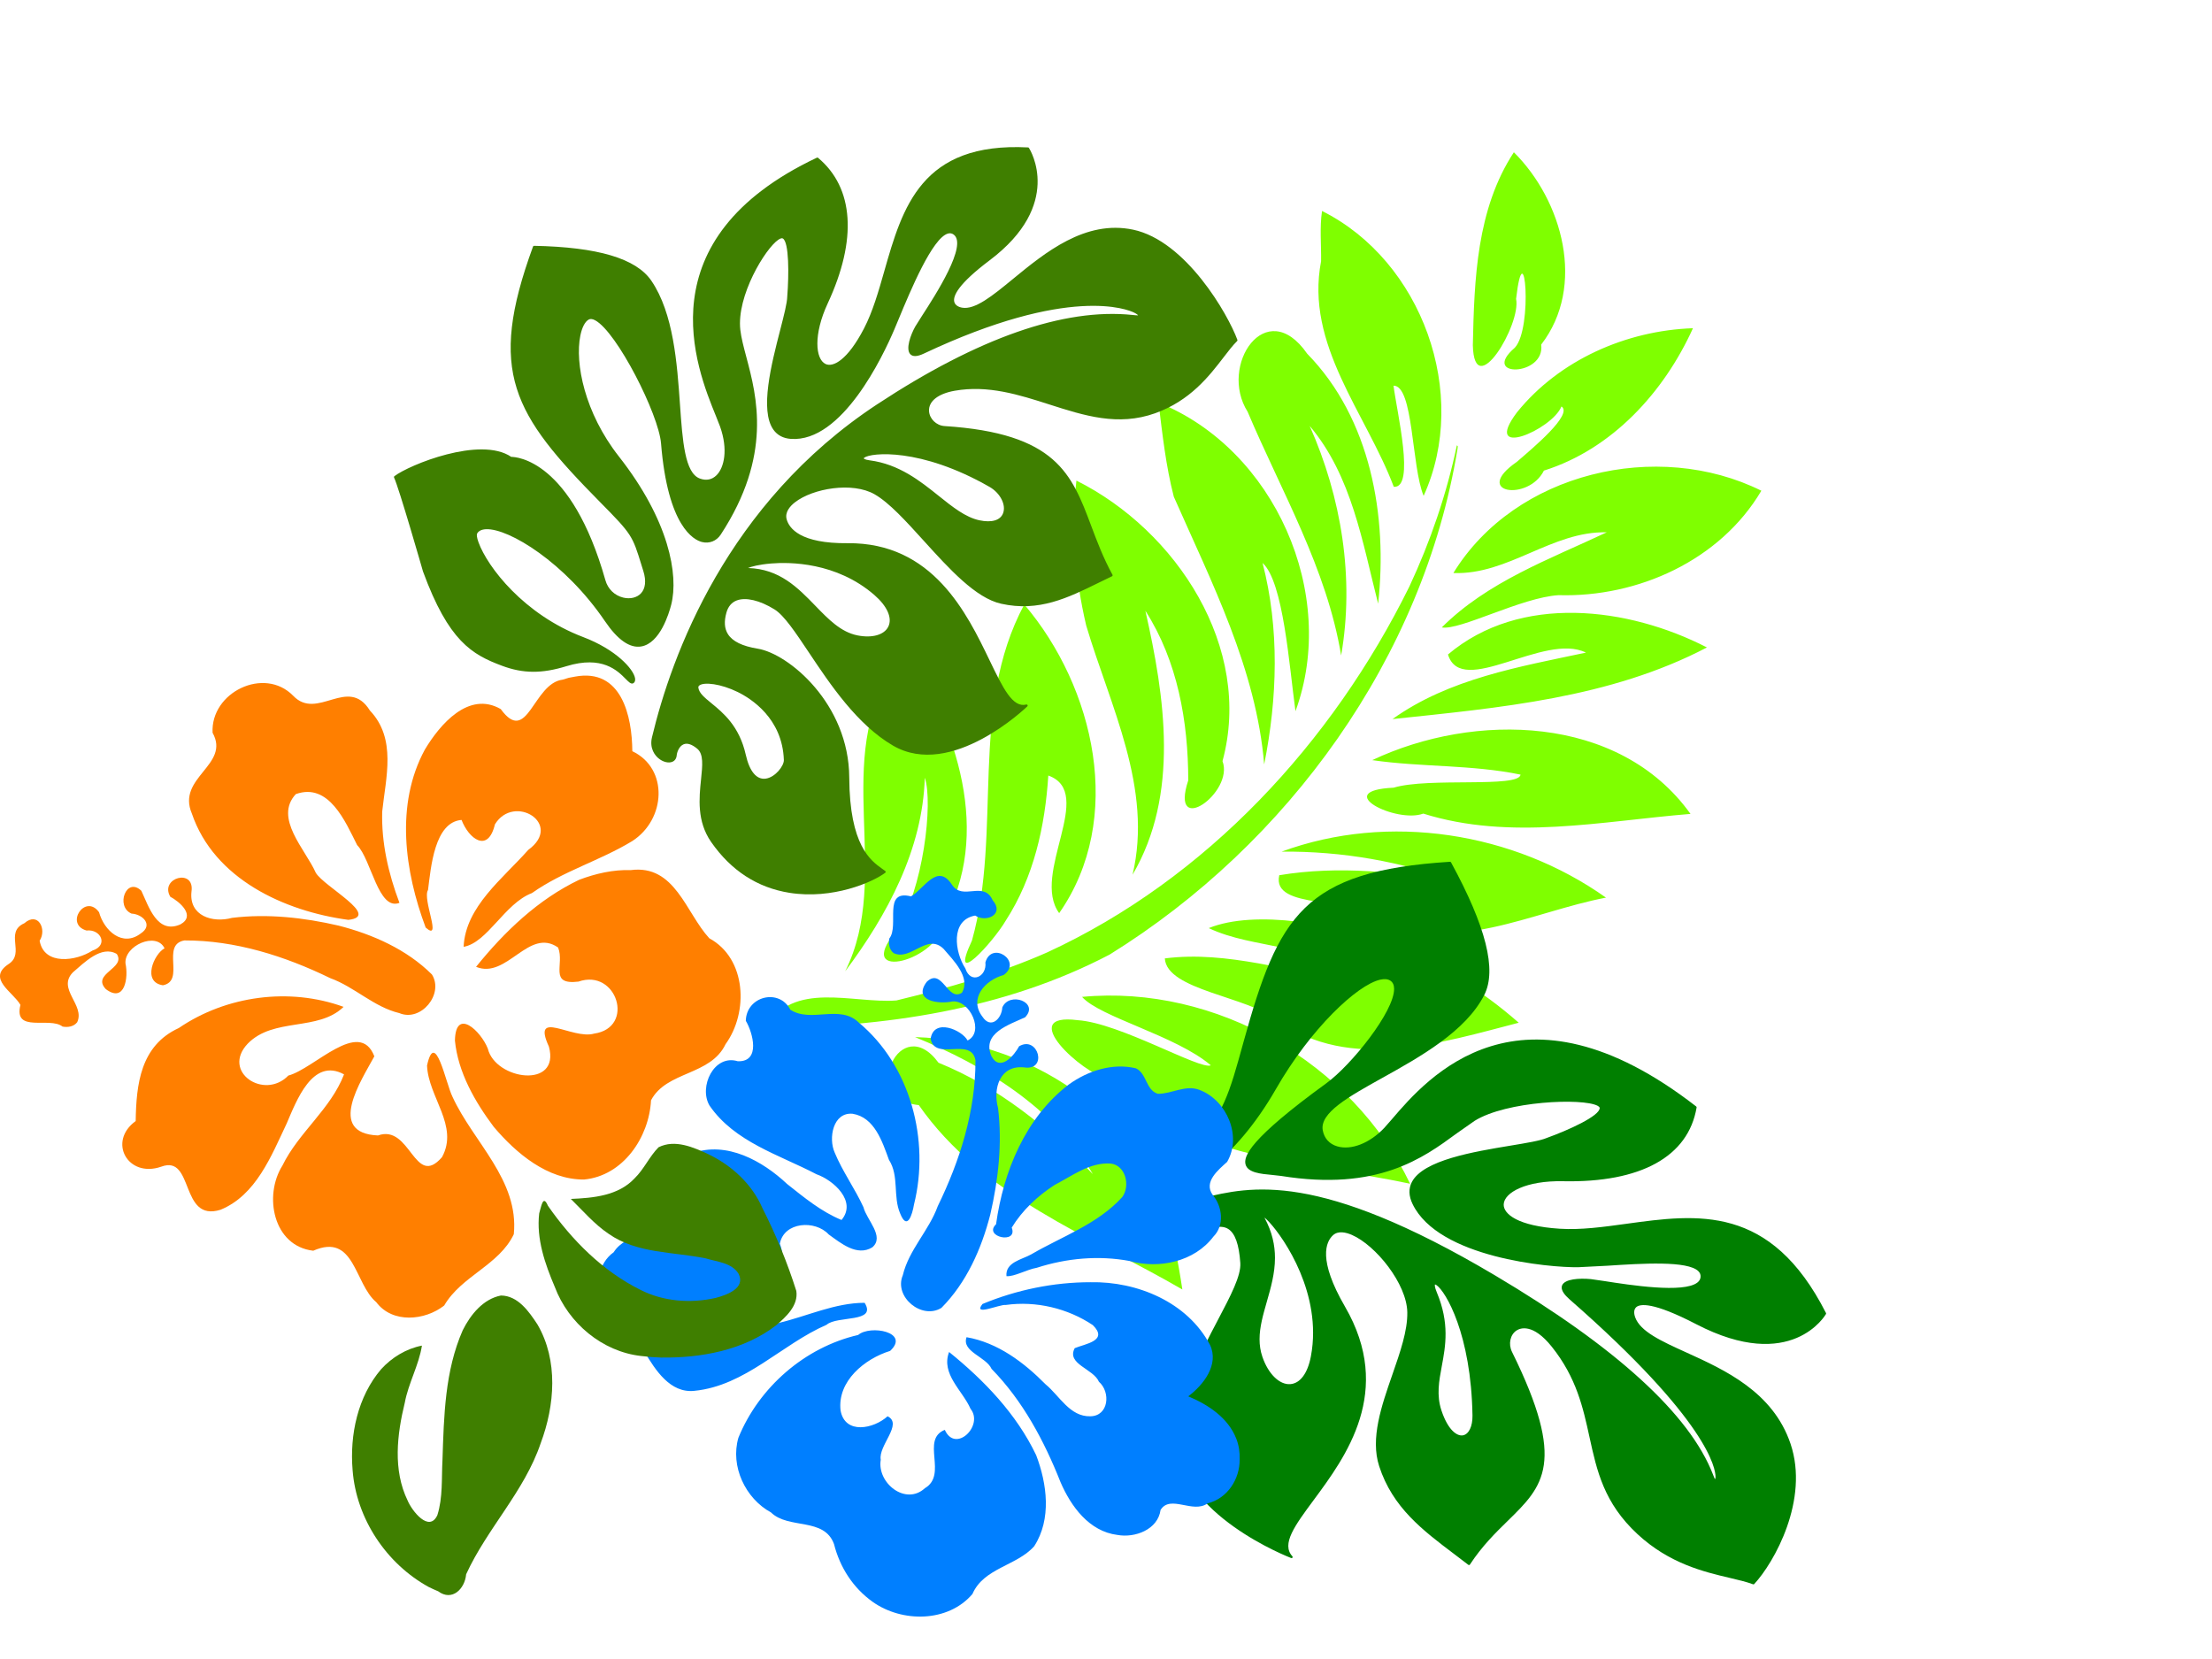
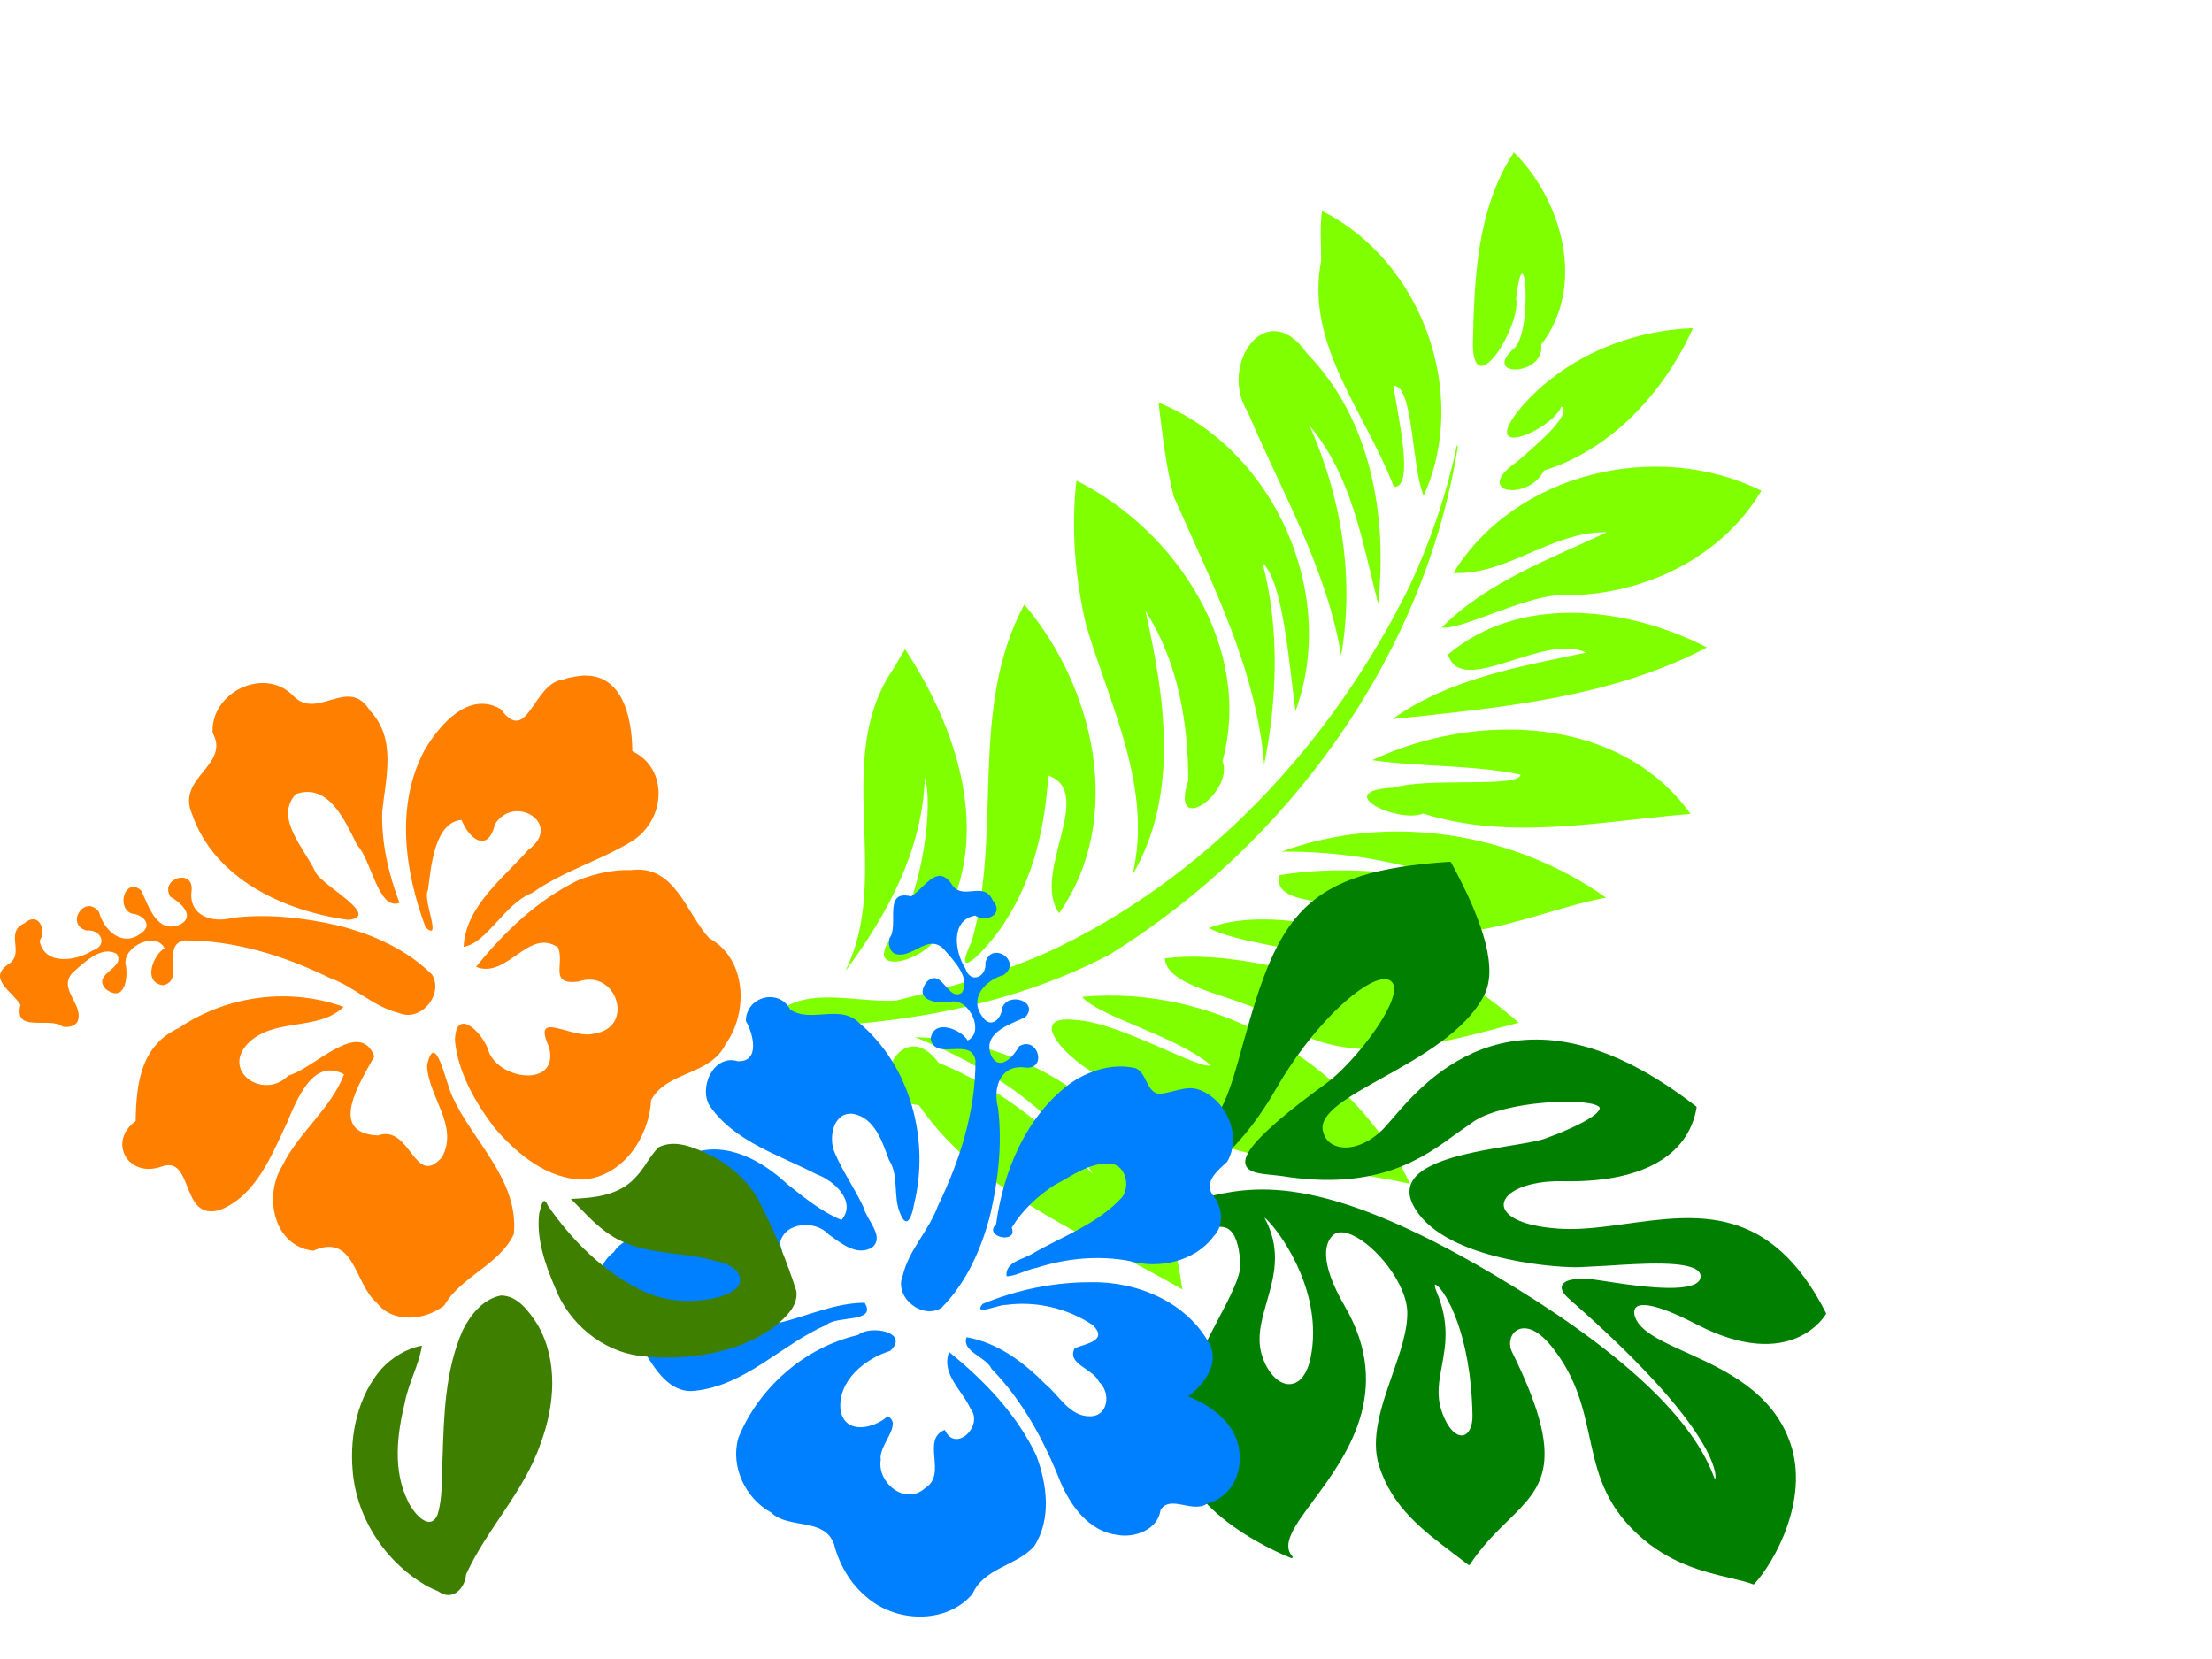
<svg xmlns="http://www.w3.org/2000/svg" width="640" height="480">
  <title>hibiscus</title>
  <g>
    <title>Layer 1</title>
    <path id="path3416-4" d="m464.572,316.738c-29.823,7.019 -61.366,21.386 -91.971,9.835c-7.428,1.813 -32.623,-6.02 -15.159,-11.633c11.304,-4.45 38.36,-2.027 40.361,-4.602c-12.746,-3.471 -34.998,1.087 -42.13,-2.021c33.43,-19.802 78.848,-16.061 108.9,8.421zm8.566,-55.535c-17.744,14.751 -38.085,33.747 -63.166,29.152c-10.923,-2.672 -32.926,5.813 -37.39,-2.319c15.56,-9.928 34.376,-11.635 51.522,-17.485c-14.665,-5.163 -29.161,4.186 -43.762,4.134c9.758,-10.61 33.133,-17.043 50.316,-18.103c14.284,-0.957 28.732,0.636 42.48,4.622m7.398,-43.505c-17.672,12.821 -32.895,34.171 -56.952,33.598c-9.175,-3.02 -29.086,11.121 -31.317,0.846c14.375,-9.937 31.108,-15.718 47.875,-20.162c-17.382,1.378 -34.464,6.123 -50.16,13.695c23.138,-23.484 58.28,-33.721 90.554,-27.977m-94.22,-99.107c16.767,58.833 4.381,124.316 -28.64,175.234c-20.772,27.473 -50.201,46.99 -80.992,61.623c1.263,-15.861 19.786,-17.025 30.84,-23.289c11.761,-9.505 23.499,-19.591 33.518,-31.171c32.628,-38.86 48.752,-90.102 49.653,-140.428c-0.051,-14.409 -1.665,-28.826 -4.995,-42.85l0.358,0.149l0.259,0.732zm31.708,253.927c-30.793,-2.644 -63.901,0.258 -91.723,-15.737c-16.189,5.763 -16.495,-22.426 -0.078,-13.521c18.544,-1.025 36.975,3.382 54.143,10.117c-18.443,-12.608 -41.667,-15.074 -63.444,-13.93c31.549,-13.868 74.447,-7.205 94.035,23.116c2.472,3.234 4.802,6.574 7.066,9.956l0,0zm-127.534,-198.62c32.294,0.729 66.902,21.873 72.846,55.392c7.011,6.787 -4.409,26.803 -6.59,9.262c-7.253,-15.367 -17.538,-29.946 -32.144,-39.089c15.739,20.133 31.64,43.863 29.208,70.656c-5.287,-25.157 -26.683,-41.388 -42.89,-59.517c-8.746,-11.008 -15.881,-23.374 -20.429,-36.704m1.645,38.857c28.643,12.994 52.818,43.684 47.211,76.466c-12.295,-6.702 -5.154,-36.099 -19.822,-34.671c5.402,13.686 8.758,28.393 6.761,43.23c-0.618,7.132 -6.344,25.654 -6.381,9.388c-5.495,-32.589 -29.579,-60.312 -27.769,-94.413m-25.695,26.411c23.131,14.059 45.906,37.642 43.517,66.758c4.395,10.012 -16.068,27.361 -11.052,8.203c2.02,-14.278 -6.161,-38.366 -11.436,-43.76c8.294,19.023 7.131,40.586 3.048,60.484c0.752,-30.966 -30.182,-54.103 -24.599,-85.756l0.208,-2.969l0.317,-2.96m225.88,-53.81c-22.289,12.808 -43.803,29.294 -69.977,32.893c-5.734,5.939 -27.178,5.48 -10.96,-3.119c7.86,-7.091 32.903,-15.35 31.613,-19.086c-14.029,3.381 -26.843,10.31 -40.604,14.51c20.764,-25.226 59,-42.454 89.929,-25.197l0,0zm-16.236,-45.59c-19.077,25.213 -46.887,41.4 -73.451,57.542c9.831,-17.583 26.739,-29.336 42.421,-41.262c-13.451,-0.279 -26.909,27.373 -35.875,17.516c11.392,-24.923 41.321,-34.685 66.905,-33.796l0,0zm-5.099,-47.73c-2.174,23.322 -19.15,43.172 -40.184,52.354c-9.404,5.152 -21.406,21.43 -26.581,22.856c6.325,-17.595 19.76,-31.106 31.427,-45.242c-14.482,6.37 -20.503,23.377 -35.106,29.569c3.733,-33.971 36.899,-60.237 70.444,-59.537l0,0zm-37.951,-34.087c0.317,20.286 -6.216,41.614 -21.437,55.652c-0.226,10.057 -16.169,14.877 -8.176,1.066c2.471,-5.551 8.944,-19.425 4.856,-20.025c0.394,7.389 -14.406,23.876 -10.918,7.026c4.62,-18.942 18.501,-34.885 35.675,-43.719zm-68.581,-23.949c18.719,6.648 35.469,26.145 30.883,46.966c5.06,7.814 -11.966,16.28 -6.517,4.067c2.407,-7.374 -12.298,-32.624 -5.696,-12.945c4.53,5.97 1.897,32.435 -5.601,17.46c-7.741,-17.39 -15.808,-36.055 -13.068,-55.549l0,0zm-62.101,109.361c36.099,-2.109 70.714,27.86 73.914,63.856c-7.298,-11.198 -19.108,-32.364 -26.901,-34.733c12.581,15.106 20.568,33.561 25.28,52.527c-13.839,-23.98 -36.161,-41.088 -56.682,-58.909c-5.891,-7.085 -10.704,-14.967 -15.61,-22.741l0,0zm82.281,25.52c-11.687,-14.114 -22.653,-30.207 -39.849,-38.077c17.123,14.787 30.542,34.277 36.559,56.208c-14.471,-20.99 -35.836,-35.508 -54.553,-52.259c-13.344,-8.467 -9.651,-32.986 8.424,-22.539c24.657,9.167 41.147,32.584 49.419,56.667zm-63.137,-95.845c32.319,0.725 61.289,29.629 61.739,62.017c-6.87,-6.235 -16.237,-27.655 -21.479,-25.124c4.151,6.522 18.429,24.212 12.551,26.436c-16.299,-15.8 -40.798,-26.202 -46.858,-50.069c-1.999,-4.412 -4.545,-8.599 -5.953,-13.261l0,0z" fill="#7fff00" transform="rotate(25.243 378.782,203.259) " />
    <g id="g4206" fill="#cdde87">
      <g id="g4208" fill="#cdde87">
        <g id="g4214" fill="#cdde87">
          <g id="g4216" fill="#cdde87">
            <path id="path4224" d="m373.312,400.474c2.865,-0.208 5.04,-3.132 5.966,-8.026c0.44,-2.319 0.636,-4.611 0.636,-6.855c0,-17.083 -11.413,-31.334 -14.066,-33.305c0.004,0.007 0.019,0.044 0.019,0.044c2.231,4.141 3.02,7.968 3.02,11.6c0,4.476 -1.199,8.655 -2.375,12.759c-1.061,3.699 -2.083,7.259 -2.083,10.788c0,1.705 0.239,3.402 0.826,5.106c1.701,4.944 4.938,8.115 8.056,7.89m49.943,14.814c1.715,-0.293 2.832,-2.596 2.781,-5.731l0,-0.001c-0.385,-23.549 -7.757,-35.89 -10.399,-37.721c-0.321,-0.222 -0.445,-0.194 -0.446,-0.194c-0.062,0.06 -0.175,0.619 0.502,2.227c3.775,8.979 2.546,15.577 1.462,21.4c-0.806,4.327 -1.567,8.416 -0.096,12.829c1.914,5.761 4.534,7.474 6.195,7.191m-3.431,-165.79c10.13,18.576 13.282,31.117 9.639,38.343c-5.346,10.58 -18.719,18.023 -29.463,24.003c-9.781,5.445 -18.229,10.146 -17.281,15.211c0.432,2.309 1.915,3.948 4.175,4.615c4.065,1.2 9.412,-0.895 13.62,-5.335l2.204,-2.507c10.126,-11.836 37.024,-43.277 88.046,-3.695c0.091,0.07 0.136,0.185 0.117,0.299c-2.411,14.228 -16.147,21.803 -38.681,21.331c-10.539,-0.216 -16.986,3.231 -17.131,6.689c-0.116,2.774 4.061,6.286 16.219,7.056c6.103,0.386 12.503,-0.495 19.278,-1.429c20.514,-2.825 41.726,-5.746 57.75,25.818c0.047,0.091 0.045,0.201 -0.005,0.293c-0.096,0.174 -9.939,17.26 -37.524,2.947c-12.566,-6.521 -16.274,-5.895 -17.365,-4.942c-0.94,0.821 -0.535,2.322 -0.318,2.93c1.484,4.136 7.615,6.92 14.715,10.143c11.217,5.092 25.18,11.43 30.249,26.485c5.455,16.209 -4.725,34.316 -10.51,40.556c-0.086,0.094 -0.22,0.125 -0.339,0.08c-1.891,-0.714 -4.175,-1.251 -6.82,-1.874c-7.342,-1.727 -17.399,-4.094 -26.615,-12.644c-9.73,-9.024 -11.755,-18.291 -13.899,-28.102c-1.845,-8.445 -3.752,-17.178 -10.905,-26.123c-5.506,-6.878 -9.157,-5.359 -10.146,-4.73c-1.893,1.205 -2.489,3.942 -1.358,6.231c15.874,32.154 9.066,38.811 -1.239,48.887c-3.476,3.399 -7.416,7.253 -10.945,12.643c-0.049,0.071 -0.125,0.12 -0.21,0.135c-0.085,0.015 -0.179,-0.007 -0.244,-0.06l-4.045,-3.082c-9.192,-6.941 -17.876,-13.497 -21.754,-25.459c-2.605,-8.033 0.661,-17.425 3.82,-26.505c2.27,-6.523 4.413,-12.682 4.319,-18.034c-0.146,-8.225 -9.1,-19.369 -16.055,-22.385c-1.642,-0.711 -3.916,-1.275 -5.423,0.085c-2.096,1.891 -4.436,7.091 3.45,20.676c14.219,24.499 0.219,43.42 -9.045,55.943c-5.482,7.408 -9.442,12.761 -6.174,16.3c0.099,0.106 0.11,0.266 0.03,0.386c-0.081,0.12 -0.234,0.169 -0.37,0.117c-0.327,-0.124 -32.726,-12.586 -32.906,-33.834c-0.106,-12.637 6.485,-25.165 11.782,-35.23c3.568,-6.78 6.649,-12.635 6.395,-16.312c-0.366,-5.4 -1.521,-8.626 -3.53,-9.864c-2.299,-1.416 -5.52,-0.061 -8.635,1.251c-2.064,0.867 -4.014,1.689 -5.758,1.781c-1.831,0.1 -3.306,-1.494 -3.59,-3.876c-0.331,-2.795 1.117,-6.135 5.082,-6.864c0,-0.001 5.371,-1.198 5.371,-1.198c14.103,-3.41 33.418,-8.08 84.661,22.304c35.174,20.856 56.428,40.27 63.171,57.701c0.241,0.625 0.465,1.192 0.594,1.321c0.003,-0.049 0.065,-0.152 0.109,-0.375c0.001,-0.011 0.019,-0.116 0.019,-0.324c0,-2.206 -1.848,-15.992 -42.234,-51.334c-1.512,-1.322 -2.274,-2.469 -2.274,-3.419c0,-0.23 0.045,-0.449 0.134,-0.655c0.788,-1.827 4.963,-2.103 8.299,-1.783l3.94,0.569c7.425,1.159 22.876,3.572 26.889,0.423c0.565,-0.443 0.865,-0.966 0.92,-1.601c0.054,-0.639 -0.146,-1.18 -0.611,-1.654c-3.069,-3.126 -16.485,-2.251 -26.28,-1.612l-8.605,0.441c-8.189,0.102 -40.305,-2.702 -47.828,-18.281c-1.125,-2.33 -1.196,-4.473 -0.212,-6.367c3.303,-6.365 17.918,-8.78 28.589,-10.544c4.652,-0.769 8.67,-1.432 10.47,-2.227c6.202,-2.227 15.37,-6.367 15.286,-8.672c-0.009,-0.256 -0.33,-0.48 -0.596,-0.622c-4.364,-2.319 -26.411,-1.369 -35.579,4.35c0,0.001 -5.22,3.656 -5.22,3.656c-9.641,7.087 -22.845,16.795 -50.798,12.288l-2.54,-0.284c-3.311,-0.302 -7.066,-0.645 -7.72,-3.02c-0.643,-2.333 1.079,-7.305 23.345,-23.489c7.271,-5.287 19.715,-20.805 19.629,-27.364c-0.015,-1.083 -0.36,-1.84 -1.055,-2.318c-0.716,-0.491 -1.722,-0.594 -2.99,-0.304c-6.639,1.517 -20.066,14.069 -30.184,31.701c-11.764,20.502 -26.551,30.166 -35.99,30.649c-1.229,0.064 -1.935,-0.191 -2.159,-0.778c-0.699,-1.829 4.31,-6.057 10.931,-11.396l3.848,-3.18c8.015,-7.177 10.08,-14.661 13.829,-28.249l0.251,-0.906c10.044,-36.331 17.336,-49.283 59.686,-51.957c0.12,-0.007 0.235,0.055 0.294,0.163" fill="#007f00" />
          </g>
        </g>
      </g>
    </g>
    <g id="g3876" fill="#89a02c">
      <g id="g3878" fill="#89a02c">
        <g id="g3884" fill="#89a02c">
          <g id="g3886" fill="#89a02c">
-             <path id="path3894" d="m271.644,143.507c-5.391,-4.319 -11.504,-9.214 -20.025,-10.319c-1.567,-0.204 -1.709,-0.567 -1.71,-0.571l0,-0.004c0,-0.017 0.025,-0.089 0.166,-0.196c1.862,-1.438 16.219,-3.01 36.235,8.461c3.086,1.77 4.84,5.19 3.909,7.623c-0.786,2.054 -3.288,2.794 -6.861,2.031c-4.016,-0.86 -7.756,-3.855 -11.714,-7.025m-48.541,19.529c5.319,-0.441 18.877,-0.436 29.885,9.122c3.74,3.25 5.242,6.674 4.019,9.161c-1.176,2.387 -4.686,3.374 -8.947,2.513c-4.788,-0.966 -8.349,-4.641 -12.12,-8.531c-5.104,-5.265 -10.385,-10.704 -19.51,-10.956c0.84,-0.38 3.063,-1.009 6.674,-1.309m-17.284,40.413c-1.98,-1.62 -3.544,-2.901 -3.76,-4.461c-0.041,-0.285 0.06,-0.505 0.319,-0.691c1.385,-1.004 6.147,-0.476 11.03,1.91c3.885,1.899 12.969,7.617 13.386,19.676c0.058,1.729 -2.533,5.054 -5.289,5.407c-2.619,0.335 -4.654,-2.12 -5.731,-6.915c-1.864,-8.303 -6.54,-12.131 -9.955,-14.926m-57.973,-71.26l-0.007,0l0.007,0zm108.023,-53.79c-1.73,6.055 -3.365,11.776 -5.894,16.65c-4.802,9.251 -9.009,11.304 -11.149,10.251c-2.933,-1.442 -3.513,-8.554 0.662,-17.529c8.584,-18.466 7.59,-33.422 -2.799,-42.111c-0.094,-0.079 -0.224,-0.095 -0.334,-0.042c-50.026,23.655 -34.905,60.788 -29.211,74.766l1.184,3.008c2.38,6.695 1.205,11.909 -1.015,14.108c-1.316,1.301 -2.982,1.633 -4.821,0.957c-4.362,-1.604 -5.011,-10.83 -5.76,-21.513c-0.822,-11.724 -1.849,-26.314 -8.284,-35.731c-4.394,-6.429 -15.49,-9.73 -33.925,-10.09c-0.133,-0.003 -0.254,0.08 -0.299,0.205c-13.319,36.369 -5.714,48.518 19.415,73.964c9.224,9.337 9.326,9.671 11.964,18.215l0.55,1.773c0.851,2.735 0.599,5.009 -0.709,6.403c-1.165,1.24 -3.128,1.708 -5.125,1.22c-2.513,-0.612 -4.439,-2.486 -5.154,-5.013c-9.87,-34.874 -25.796,-35.7 -27.244,-35.701c-8.946,-6.1 -29.565,2.325 -33.82,5.592c-0.116,0.091 -0.155,0.251 -0.09,0.385c1.403,2.9 8.302,26.926 8.371,27.168c7.409,20.189 14.16,24.05 22.893,27.302c6.091,2.27 11.48,2.304 18.604,0.114c10.368,-3.182 14.785,1.291 17.159,3.694c0.975,0.987 1.68,1.701 2.342,1.136c0.238,-0.202 0.491,-0.601 0.36,-1.355c-0.465,-2.681 -5.556,-8.319 -15.006,-11.9c-17.184,-6.521 -27.701,-20.289 -30.294,-27.434c-0.524,-1.444 -0.549,-2.245 -0.398,-2.515c0.439,-0.78 1.311,-1.204 2.595,-1.257c6.63,-0.279 22.928,9.715 34.404,26.626c3.676,5.414 7.213,7.868 10.513,7.291c5.4,-0.944 7.981,-9.473 8.644,-12.064c2.204,-8.619 -0.618,-24.417 -15.143,-42.912c-9.942,-12.667 -12.747,-26.999 -11.146,-34.954c0.483,-2.396 1.344,-4.047 2.425,-4.649c0.475,-0.264 1.1,-0.194 1.856,0.211c6.296,3.367 18.385,27.174 19.07,35.639c1.949,24.154 9.534,27.926 11.813,28.508c2.144,0.546 4.234,-0.276 5.459,-2.142c14.976,-22.896 10.433,-39.986 7.426,-51.294c-0.799,-3.005 -1.489,-5.599 -1.758,-7.914c-1.139,-9.84 7.231,-23.568 11.004,-26.107c0.565,-0.38 1.018,-0.512 1.273,-0.372c1.852,1.016 1.793,10.58 1.301,16.761c-0.026,1.888 -0.966,5.534 -2.053,9.755c-2.523,9.798 -5.979,23.216 -1.94,28.842c1.143,1.591 2.829,2.48 5.011,2.64c14.844,1.09 26.694,-23.982 29.973,-31.694l1.245,-2.981c3.397,-8.189 9.72,-23.431 14.248,-24.733c0.601,-0.172 1.135,-0.084 1.635,0.271c4.162,2.962 -5.192,17.435 -9.189,23.615l-1.892,3.009c-1.349,2.396 -2.845,6.506 -1.449,8.006c0.722,0.775 2.034,0.72 3.901,-0.16c42.183,-19.889 59.08,-12.747 60.868,-11.868c0.781,0.384 1.045,0.647 1.15,0.795c-0.301,0.017 -0.918,-0.045 -1.589,-0.114c-19.821,-2.084 -44.686,6.612 -73.904,25.844c-43.512,28.641 -59.496,72.649 -65.152,96.331c-0.807,3.359 1.005,5.348 1.823,6.046c1.29,1.105 2.921,1.533 4.056,1.064c0.747,-0.307 1.198,-0.976 1.271,-1.88c0.066,-0.793 0.636,-2.611 1.984,-3.179c1.063,-0.447 2.394,-0.021 3.948,1.266c1.871,1.546 1.535,4.778 1.111,8.87c-0.56,5.401 -1.256,12.122 2.924,18.129c5.753,8.272 13.372,13.217 22.65,14.696c12.503,1.992 24.074,-3.05 27.719,-5.804c0.08,-0.06 0.13,-0.15 0.13,-0.249c-0.001,-0.099 -0.044,-0.187 -0.124,-0.246l-0.883,-0.646c-3.299,-2.344 -9.44,-6.709 -9.536,-26.407c-0.101,-21.346 -17.544,-35.825 -26.476,-37.28c-4.461,-0.728 -7.279,-2.101 -8.614,-4.198c-1.029,-1.616 -1.174,-3.66 -0.445,-6.249c0.492,-1.752 1.489,-2.931 2.959,-3.502c2.619,-1.016 6.712,-0.049 10.957,2.589c2.773,1.721 6.087,6.686 9.926,12.436c6.215,9.307 13.947,20.891 24.334,26.953c16.936,9.887 38.672,-11.136 38.89,-11.35c0.101,-0.099 0.124,-0.254 0.054,-0.376c-0.07,-0.124 -0.214,-0.185 -0.351,-0.149c-3.967,1.034 -6.766,-4.774 -10.641,-12.81c-6.548,-13.582 -16.443,-34.107 -41.068,-33.867c-13.62,0.134 -16.893,-4.262 -17.631,-6.895c-0.581,-2.079 0.98,-3.828 2.391,-4.928c5.194,-4.05 16.626,-5.994 23.032,-2.333c4.25,2.429 9.1,7.78 14.236,13.446c7.39,8.154 15.031,16.586 22.39,18.224c10.927,2.434 19.309,-1.689 28.18,-6.05l3.901,-1.894c0.075,-0.038 0.135,-0.105 0.162,-0.188c0.025,-0.081 0.017,-0.17 -0.023,-0.245c-2.681,-4.908 -4.45,-9.61 -6.16,-14.157c-5.629,-14.973 -10.075,-26.799 -42.461,-28.871c-2.335,-0.15 -4.335,-2.097 -4.46,-4.342c-0.157,-2.826 2.617,-5.023 7.422,-5.872c9.67,-1.709 18.638,1.165 27.309,3.941c10.26,3.288 19.951,6.393 30.689,2.569c10.156,-3.616 15.707,-10.849 19.76,-16.127c1.457,-1.899 2.716,-3.539 3.967,-4.766c0.089,-0.086 0.117,-0.216 0.075,-0.331c-2.703,-7.389 -14.881,-28.676 -30.193,-31.896c-13.821,-2.904 -25.431,6.621 -34.759,14.276c-5.887,4.83 -10.971,9.001 -14.764,8.286c-0.569,-0.107 -1.924,-0.488 -2.209,-1.7c-0.389,-1.661 1.074,-5.09 10.246,-11.999c21.389,-16.109 11.789,-31.85 11.369,-32.511c-0.054,-0.086 -0.146,-0.14 -0.247,-0.145c-30.921,-1.598 -36.346,17.386 -41.595,35.746" fill="#3f7f00" />
-           </g>
+             </g>
        </g>
      </g>
    </g>
    <path id="path7488" d="m108.878,376.775c-6.396,-5.367 -6.212,-20.184 -18.247,-14.902c-11.62,-1.339 -14.398,-15.965 -8.912,-24.642c4.693,-9.621 13.936,-16.288 17.824,-26.38c-9.149,-4.994 -13.784,7.712 -16.602,14.218c-4.447,9.374 -8.861,20.737 -19.128,24.948c-11.86,3.709 -7.56,-16.039 -17.162,-12.461c-9.686,3.379 -15.579,-7.279 -7.393,-13.2c0.17,-10.565 1.349,-21.829 12.465,-26.909c13.734,-9.376 32.028,-11.83 47.682,-6.132c-7.358,7.179 -20.234,2.945 -27.737,10.656c-7.696,8.136 4.777,16.425 11.758,9.221c7.483,-1.968 20.561,-16.731 24.885,-5.568c-3.756,6.963 -13.947,22.257 1.045,22.899c9.471,-3.374 10.522,15.494 18.531,6.277c4.961,-9.088 -3.966,-17.339 -4.332,-26.511c2.362,-10.832 5.442,5.206 7.356,9.026c5.984,13.102 19.301,24.098 17.751,39.774c-4.247,8.967 -15.14,12.055 -20.141,20.634c-5.577,4.395 -14.981,5.266 -19.643,-0.949l0,0zm-8.094,-110.632c-18.518,-2.497 -38.839,-11.841 -45.268,-30.745c-4.513,-10.497 11.229,-14.01 5.99,-23.387c-0.606,-11.696 14.925,-19.286 23.316,-10.715c7.01,7.369 15.882,-5.905 22.201,4.279c7.775,8.169 4.605,19.364 3.565,29.19c-0.278,9.052 1.803,18.028 4.986,26.455c-6.126,2.393 -8.114,-12.508 -12.238,-16.699c-3.412,-6.788 -8.178,-18.182 -17.745,-14.762c-6.43,6.921 2.78,15.992 5.777,22.762c2.461,4.091 18.947,12.609 9.418,13.621l0,0l-0,0zm66.795,-11.599c-11.902,5.689 -21.627,15.021 -29.839,25.187c8.921,3.696 15.224,-11.521 23.733,-5.587c1.961,4.824 -2.806,10.901 5.887,9.867c11.127,-3.905 16.527,13.337 4.517,15.048c-6.272,1.809 -18.161,-7.345 -13.061,3.756c3.359,12.344 -15.473,9.676 -17.68,0.567c-1.998,-5.067 -9.334,-12.035 -9.51,-2.295c0.888,9.141 5.784,17.695 11.237,24.954c6.525,7.69 15.535,15.285 26.116,15.234c11.329,-1.065 18.831,-12.231 19.384,-22.927c4.483,-8.504 17.198,-7.078 21.565,-16.238c6.678,-9.184 6.09,-24.774 -4.699,-30.63c-6.812,-7.395 -9.901,-21.412 -22.727,-19.731c-5.105,-0.168 -10.17,1.001 -14.923,2.795l-0,0zm-4.772,-57.903c-8.585,1.046 -10.142,19.214 -17.926,8.518c-9.297,-5.365 -17.647,4.512 -21.964,11.731c-8.615,15.887 -5.83,35.262 0.24,51.477c4.935,4.339 -1.032,-8.186 0.68,-10.858c0.843,-6.578 1.863,-19.643 9.703,-20.278c2.096,5.466 7.636,9.736 9.654,1.282c5.533,-9.038 19.943,-0.103 9.633,7.401c-7.265,8.236 -18.161,16.39 -18.686,28.03c6.906,-1.196 11.854,-12.544 19.764,-15.548c8.969,-6.345 19.735,-9.391 29.023,-15.045c9.744,-6.264 10.563,-20.991 0.024,-26.006c-0.078,-10.108 -3.08,-24.121 -16.619,-21.572l-1.793,0.339l-1.733,0.53l0,0l-0,0z" fill="#ff7f00" />
    <path d="m18.088,297.016c-3.718,-2.96 -14.254,2.03 -12.175,-6.266c-2.135,-3.793 -9.836,-7.593 -3.397,-11.839c4.827,-3.111 -1.304,-9.181 4.52,-11.786c3.992,-3.497 6.582,1.763 4.431,5.059c1.297,7.266 10.616,5.888 15.278,2.849c4.701,-1.52 2.442,-6.287 -1.715,-5.807c-6.4,-1.806 -0.358,-10.814 3.633,-5.287c1.46,5.341 6.772,10.183 12.069,6.136c3.696,-2.416 0.571,-5.577 -2.677,-5.742c-4.737,-2.049 -1.504,-10.816 2.848,-6.594c2.142,4.58 4.589,12.664 11.296,9.712c4.567,-2.503 -0.286,-6.603 -2.919,-7.985c-3.219,-5.494 7.153,-8.396 6.12,-1.472c-0.757,7.027 6.104,9.115 11.736,7.572c10.294,-1.257 20.781,-0.082 30.847,2.248c9.882,2.533 19.69,6.876 26.989,14.131c3.532,5.664 -3.172,13.827 -9.434,11.177c-7.4,-1.773 -12.913,-7.56 -19.994,-10.117c-13.128,-6.392 -27.48,-10.956 -42.202,-10.91c-6.894,1.249 0.362,11.695 -6.202,12.977c-6.135,-0.909 -2.58,-9.072 0.468,-10.696c-2.368,-4.955 -11.774,-0.724 -11.295,4.41c0.879,3.974 -0.171,11.552 -5.688,7.399c-4.272,-4.504 5.912,-5.994 3.163,-10.174c-4.433,-2.616 -9.443,2.545 -12.683,5.307c-4.734,4.802 3.597,9.451 1.221,14.461c-1.008,1.272 -2.727,1.531 -4.239,1.237z" id="path7490" fill="#ff7f00" />
    <path d="m177.556,362.313c3.686,-5.841 12.468,-4.615 16.073,-10.544c-2.511,-6.452 -0.657,-15.862 6.688,-18.116c9.966,-3.566 20.311,2.23 27.445,8.937c4.922,3.895 9.852,7.983 15.718,10.387c4.513,-5.38 -2.288,-11.495 -7.254,-13.235c-10.806,-5.652 -23.695,-9.318 -30.94,-19.871c-3.186,-5.389 1.283,-14.941 8.18,-12.821c6.727,0.238 4.329,-8.353 2.32,-11.698c0.155,-7.141 9.673,-9.507 12.884,-3.207c6.036,3.915 14.293,-1.664 19.799,3.711c14.956,12.432 20.625,34.038 15.984,52.616c-0.516,3.082 -1.985,7.679 -3.993,2.66c-2.166,-4.95 -0.242,-10.868 -3.262,-15.563c-1.921,-5.24 -4.164,-12.298 -10.509,-13.323c-5.69,-0.516 -7.066,7.074 -5.175,11.26c2.275,5.488 5.833,10.365 8.313,15.781c0.911,3.669 6.236,8.496 2.55,11.611c-4.44,2.703 -9.095,-1.22 -12.614,-3.742c-3.869,-4.235 -12.949,-3.688 -14.126,2.684c1.9,5.104 0.464,10.801 -5.519,12.304c-7.694,2.658 -1.274,12.87 5.256,10.607c8.214,-1.949 16.181,-5.799 24.786,-5.811c3.674,5.866 -7.982,3.653 -10.993,6.353c-13.078,5.691 -23.451,17.646 -38.251,19.117c-7.033,0.755 -11.297,-6.047 -14.437,-11.266c-3.833,-5.1 -11.158,-7.63 -12.533,-14.439c-1.735,-4.897 -0.868,-11.227 3.609,-14.391l-0,0zm110.633,-8.094c2.125,-15.273 8.491,-30.859 21.054,-40.446c5.507,-3.975 12.643,-6.289 19.402,-4.682c3.179,1.484 2.859,6.32 6.347,7.371c4.063,0.06 8.077,-2.736 12.162,-1.08c7.815,3.021 12.232,13.348 7.891,20.789c-2.506,2.287 -6.927,5.789 -4.162,9.574c2.795,3.314 3.459,8.797 0.196,12.043c-5.5,7.285 -15.771,9.449 -24.275,7.053c-8.934,-1.662 -18.21,-0.815 -26.832,1.968c-2.854,0.482 -6.539,2.63 -8.771,2.422c-0.367,-4.022 4.424,-4.766 7.132,-6.287c8.957,-5.229 19.281,-8.749 26.396,-16.627c2.327,-3.221 0.994,-9.172 -3.395,-9.665c-6.06,-0.406 -11.098,3.562 -16.205,6.192c-4.929,3.19 -9.33,7.315 -12.407,12.345c1.907,4.921 -8.374,2.695 -4.532,-0.97l0,0zm11.599,66.795c-5.684,-11.905 -15.025,-21.623 -25.187,-29.839c-2.424,6.394 3.906,11.128 6.202,16.434c3.917,4.855 -4.364,12.973 -7.442,6.094c-7.061,2.807 0.95,12.934 -5.767,16.882c-5.597,5.144 -13.906,-1.544 -12.767,-8.243c-0.758,-4.093 6.538,-10.345 1.97,-12.568c-3.947,3.604 -12.308,5.411 -13.596,-1.683c-0.976,-8.479 6.965,-14.959 14.34,-17.232c5.869,-5.445 -5.753,-7.613 -9.247,-4.614c-15.422,3.558 -28.707,15.138 -34.654,29.749c-2.388,8.242 2.011,17.552 9.431,21.602c5.125,4.979 15.377,1.311 18.238,9.165c1.704,6.739 5.489,12.627 11.162,16.69c8.507,6.045 21.805,6.024 28.882,-2.251c3.267,-7.572 12.84,-8.137 17.876,-13.834c5.067,-7.839 3.722,-18.073 0.56,-26.352l0,-0zm57.902,-4.773c-2.358,-6.037 -8.138,-9.843 -13.895,-12.24c4.405,-3.293 9.007,-9.195 6.286,-14.901c-6.53,-12.366 -21.062,-18.389 -34.558,-18.114c-10.684,-0.001 -21.405,2.206 -31.254,6.298c-2.949,3.691 4.976,0.037 6.747,0.28c8.723,-1.218 17.892,0.957 25.171,5.829c4.623,4.552 -2.21,5.408 -5.235,6.669c-2.473,4.636 5.386,5.91 7.003,9.723c3.446,2.99 2.854,9.928 -2.495,9.989c-5.927,0.156 -8.907,-5.939 -12.944,-9.247c-6.272,-6.354 -13.864,-12.077 -22.862,-13.633c-1.49,4.199 5.659,5.629 7.233,9.159c9.05,9.252 15.226,20.837 19.954,32.779c3.022,7.017 8.29,14.252 16.445,15.269c5.105,0.933 11.726,-1.545 12.504,-7.237c2.84,-4.534 9.371,1.194 13.605,-1.897c5.742,-1.406 9.351,-7.028 9.276,-12.759c0.073,-2.027 -0.234,-4.077 -0.98,-5.967l0,0z" id="path6656" fill="#007fff" />
    <path id="path6658" d="m257.314,271.523c2.96,-3.717 -2.03,-14.254 6.266,-12.175c3.793,-2.135 7.593,-9.837 11.839,-3.397c3.111,4.827 9.181,-1.304 11.786,4.52c3.497,3.992 -1.763,6.582 -5.059,4.431c-7.266,1.297 -5.888,10.617 -2.849,15.278c1.52,4.701 6.287,2.442 5.807,-1.715c1.806,-6.4 10.814,-0.358 5.287,3.633c-5.341,1.46 -10.183,6.772 -6.136,12.069c2.416,3.696 5.577,0.571 5.742,-2.677c2.049,-4.737 10.816,-1.504 6.594,2.848c-4.58,2.142 -12.664,4.589 -9.712,11.296c2.503,4.567 6.603,-0.286 7.985,-2.919c5.494,-3.219 8.396,7.153 1.472,6.12c-7.027,-0.757 -9.115,6.104 -7.572,11.736c1.257,10.294 0.082,20.781 -2.248,30.847c-2.533,9.882 -6.876,19.69 -14.131,26.989c-5.664,3.532 -13.827,-3.172 -11.177,-9.434c1.773,-7.4 7.56,-12.913 10.117,-19.994c6.392,-13.128 10.957,-27.48 10.91,-42.202c-1.249,-6.894 -11.695,0.362 -12.977,-6.202c0.909,-6.135 9.072,-2.58 10.696,0.468c4.955,-2.369 0.724,-11.774 -4.41,-11.295c-3.974,0.879 -11.552,-0.171 -7.399,-5.688c4.504,-4.272 5.994,5.912 10.174,3.163c2.616,-4.433 -2.546,-9.442 -5.307,-12.682c-4.802,-4.734 -9.451,3.597 -14.461,1.221c-1.272,-1.008 -1.531,-2.727 -1.237,-4.239z" fill="#007fff" />
    <path d="m185.489,392.331c-11.232,-1.252 -21.031,-9.487 -24.965,-19.972c-2.841,-6.676 -5.385,-13.948 -4.517,-21.299c0.571,-1.764 1.062,-5.665 2.527,-2.189c6.947,9.951 15.818,18.879 26.772,24.327c6.668,3.391 14.514,3.97 21.749,2.332c3.118,-0.82 8.779,-2.77 6.636,-6.993c-1.97,-3.205 -6.214,-3.438 -9.507,-4.451c-9.417,-1.94 -19.828,-1.342 -28.055,-7.082c-4.155,-2.794 -7.42,-6.637 -10.967,-10.119c6.496,-0.271 13.764,-0.911 18.468,-5.981c2.728,-2.652 4.238,-6.271 6.914,-8.966c4.726,-2.38 10.129,0.006 14.52,2.065c6.729,3.266 12.552,8.629 15.542,15.565c3.91,7.697 7.19,15.719 9.796,23.948c0.631,4.214 -2.972,7.493 -5.886,9.972c-9.397,7.205 -21.668,9.448 -33.266,9.293c-1.927,-0.058 -3.85,-0.207 -5.762,-0.452l0,0zm-61.413,66.855c-12.294,-6.732 -20.997,-19.805 -22.057,-33.836c-0.859,-10.243 1.48,-21.275 8.275,-29.224c3.107,-3.393 7.243,-5.918 11.784,-6.797c-0.904,5.723 -3.914,10.845 -4.966,16.543c-2.252,9.195 -3.453,19.458 0.818,28.263c1.241,2.98 6.224,9.41 8.614,4.244c1.629,-5.145 1.181,-10.681 1.481,-16.017c0.413,-12.619 0.688,-25.735 5.858,-37.477c2.239,-4.49 5.886,-9.041 11.044,-10.052c4.927,0.03 8.111,4.632 10.559,8.345c6.096,10.428 5.05,23.456 0.949,34.399c-4.716,13.952 -15.51,24.657 -21.567,37.913c-0.353,4.21 -4.077,7.929 -8.083,4.922c-0.918,-0.374 -1.816,-0.795 -2.709,-1.225l0,-0z" id="path6662" fill="#3f7f00" />
  </g>
</svg>